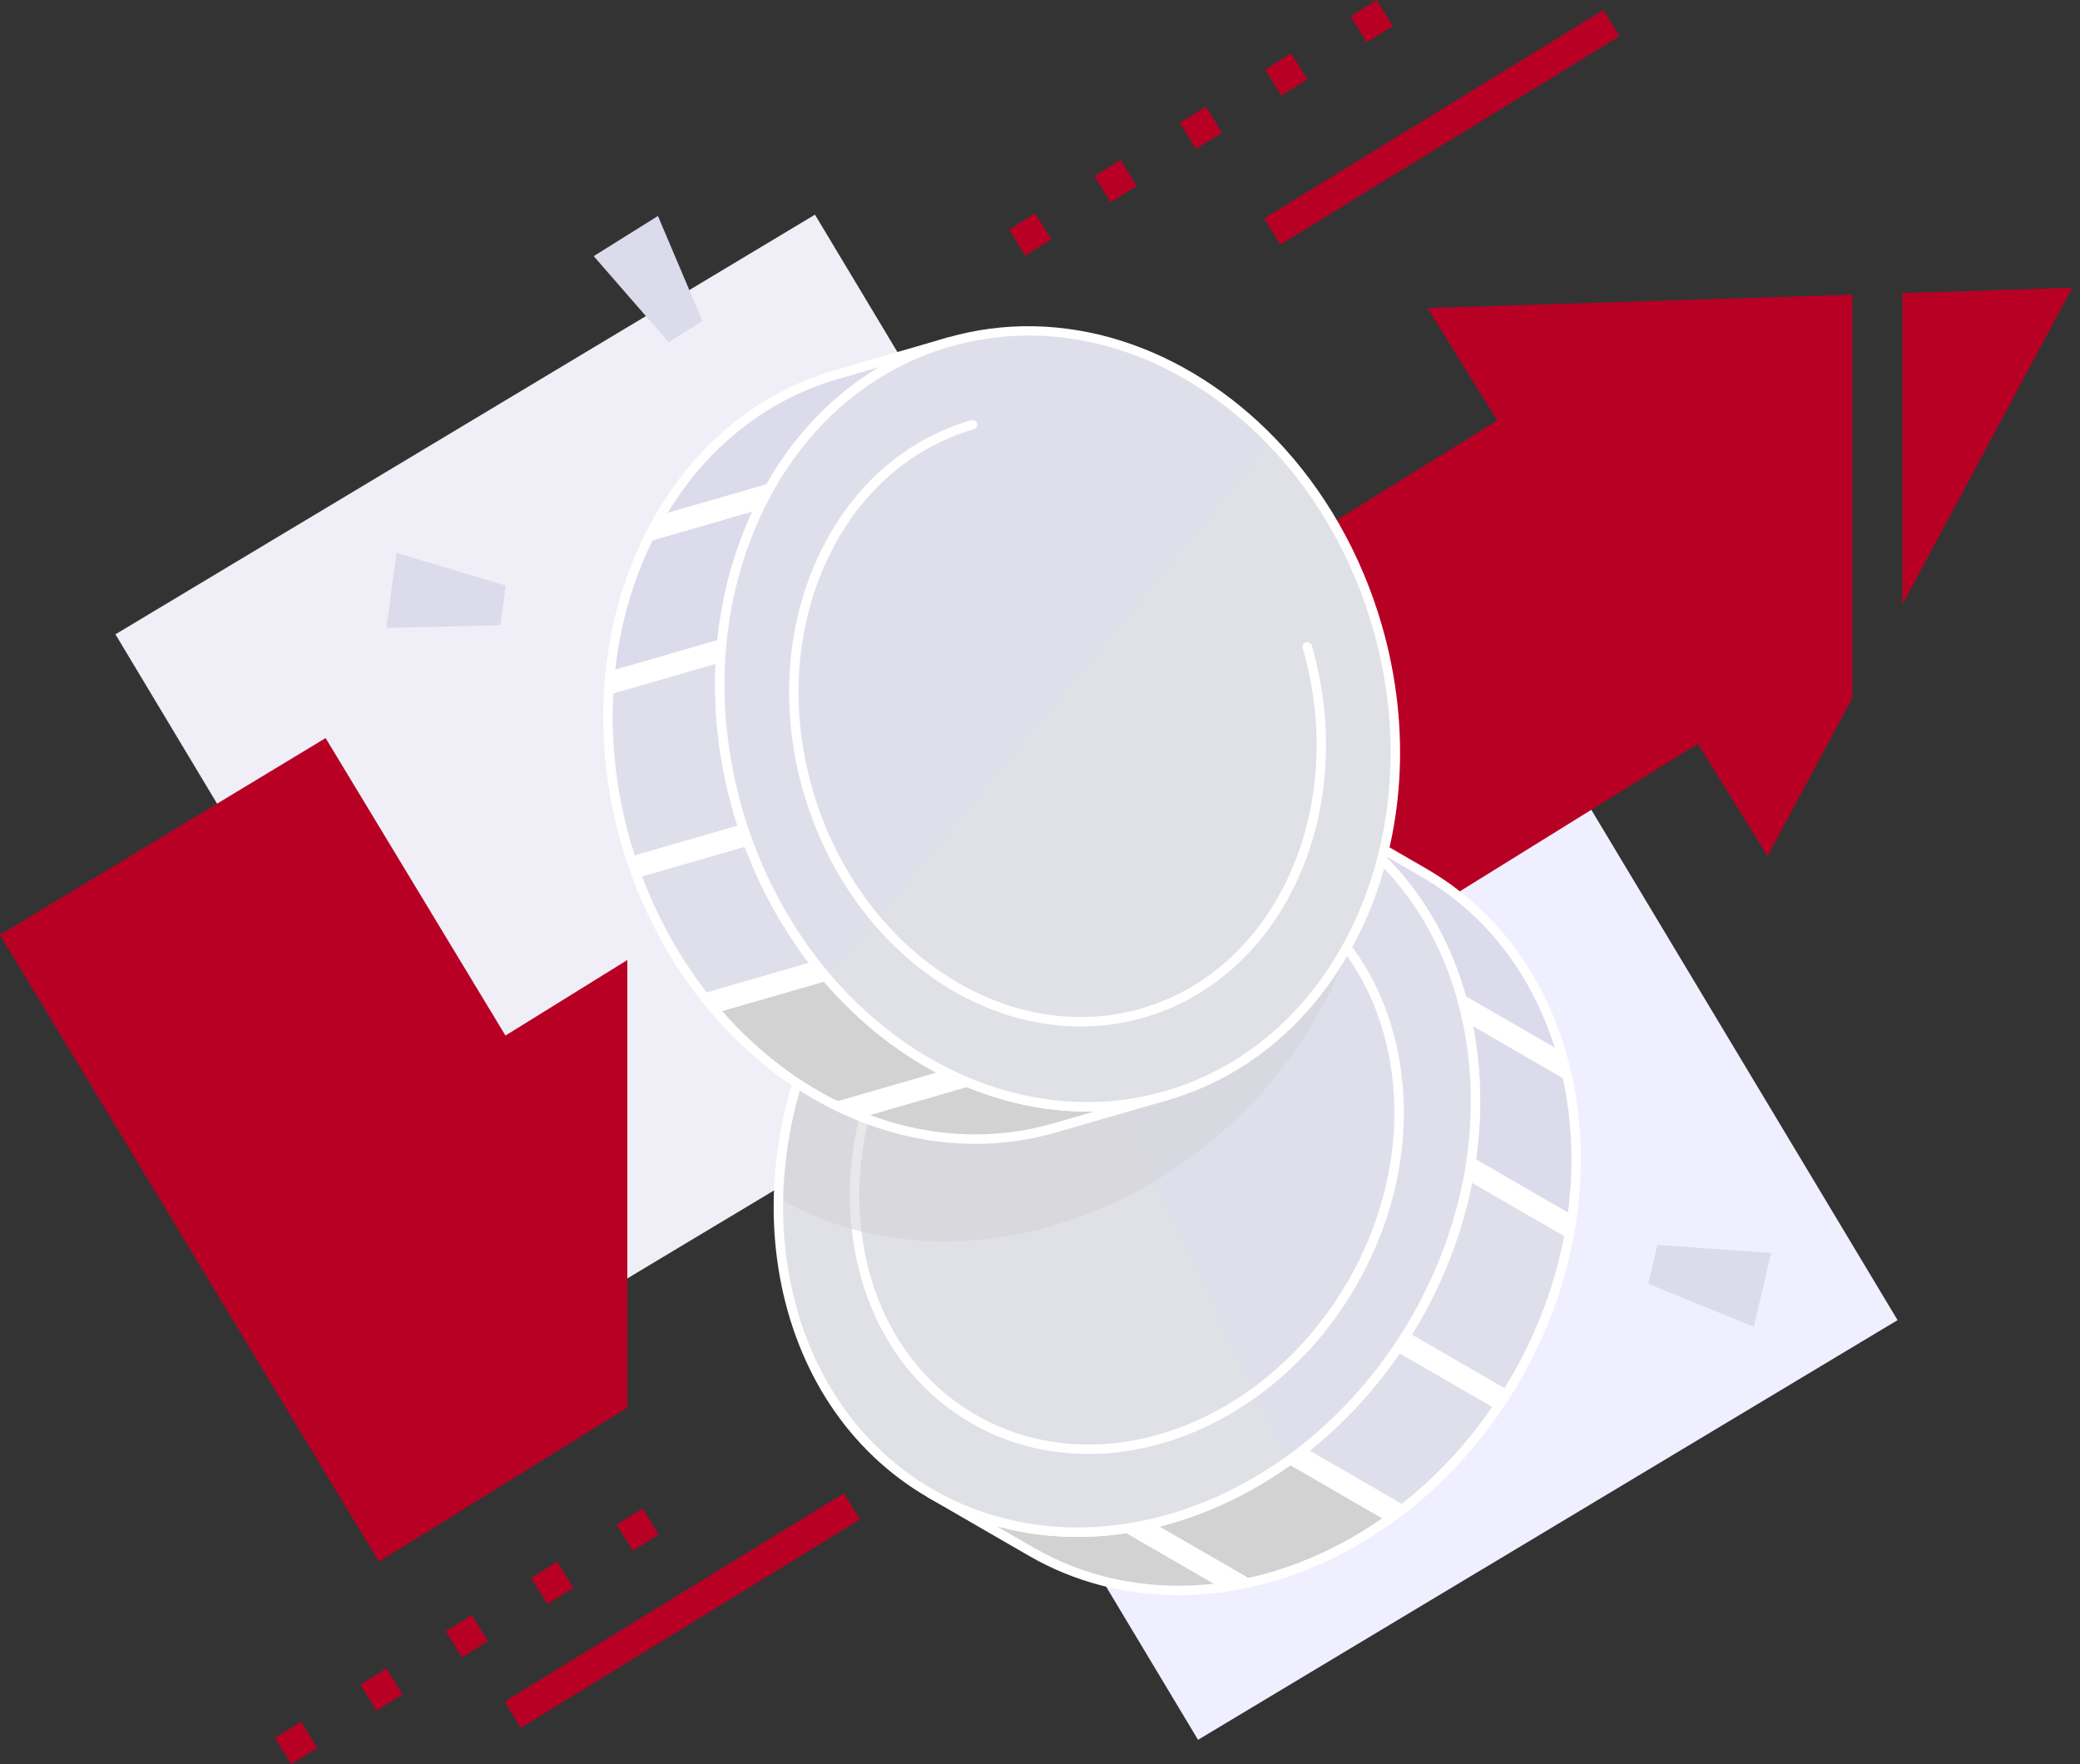
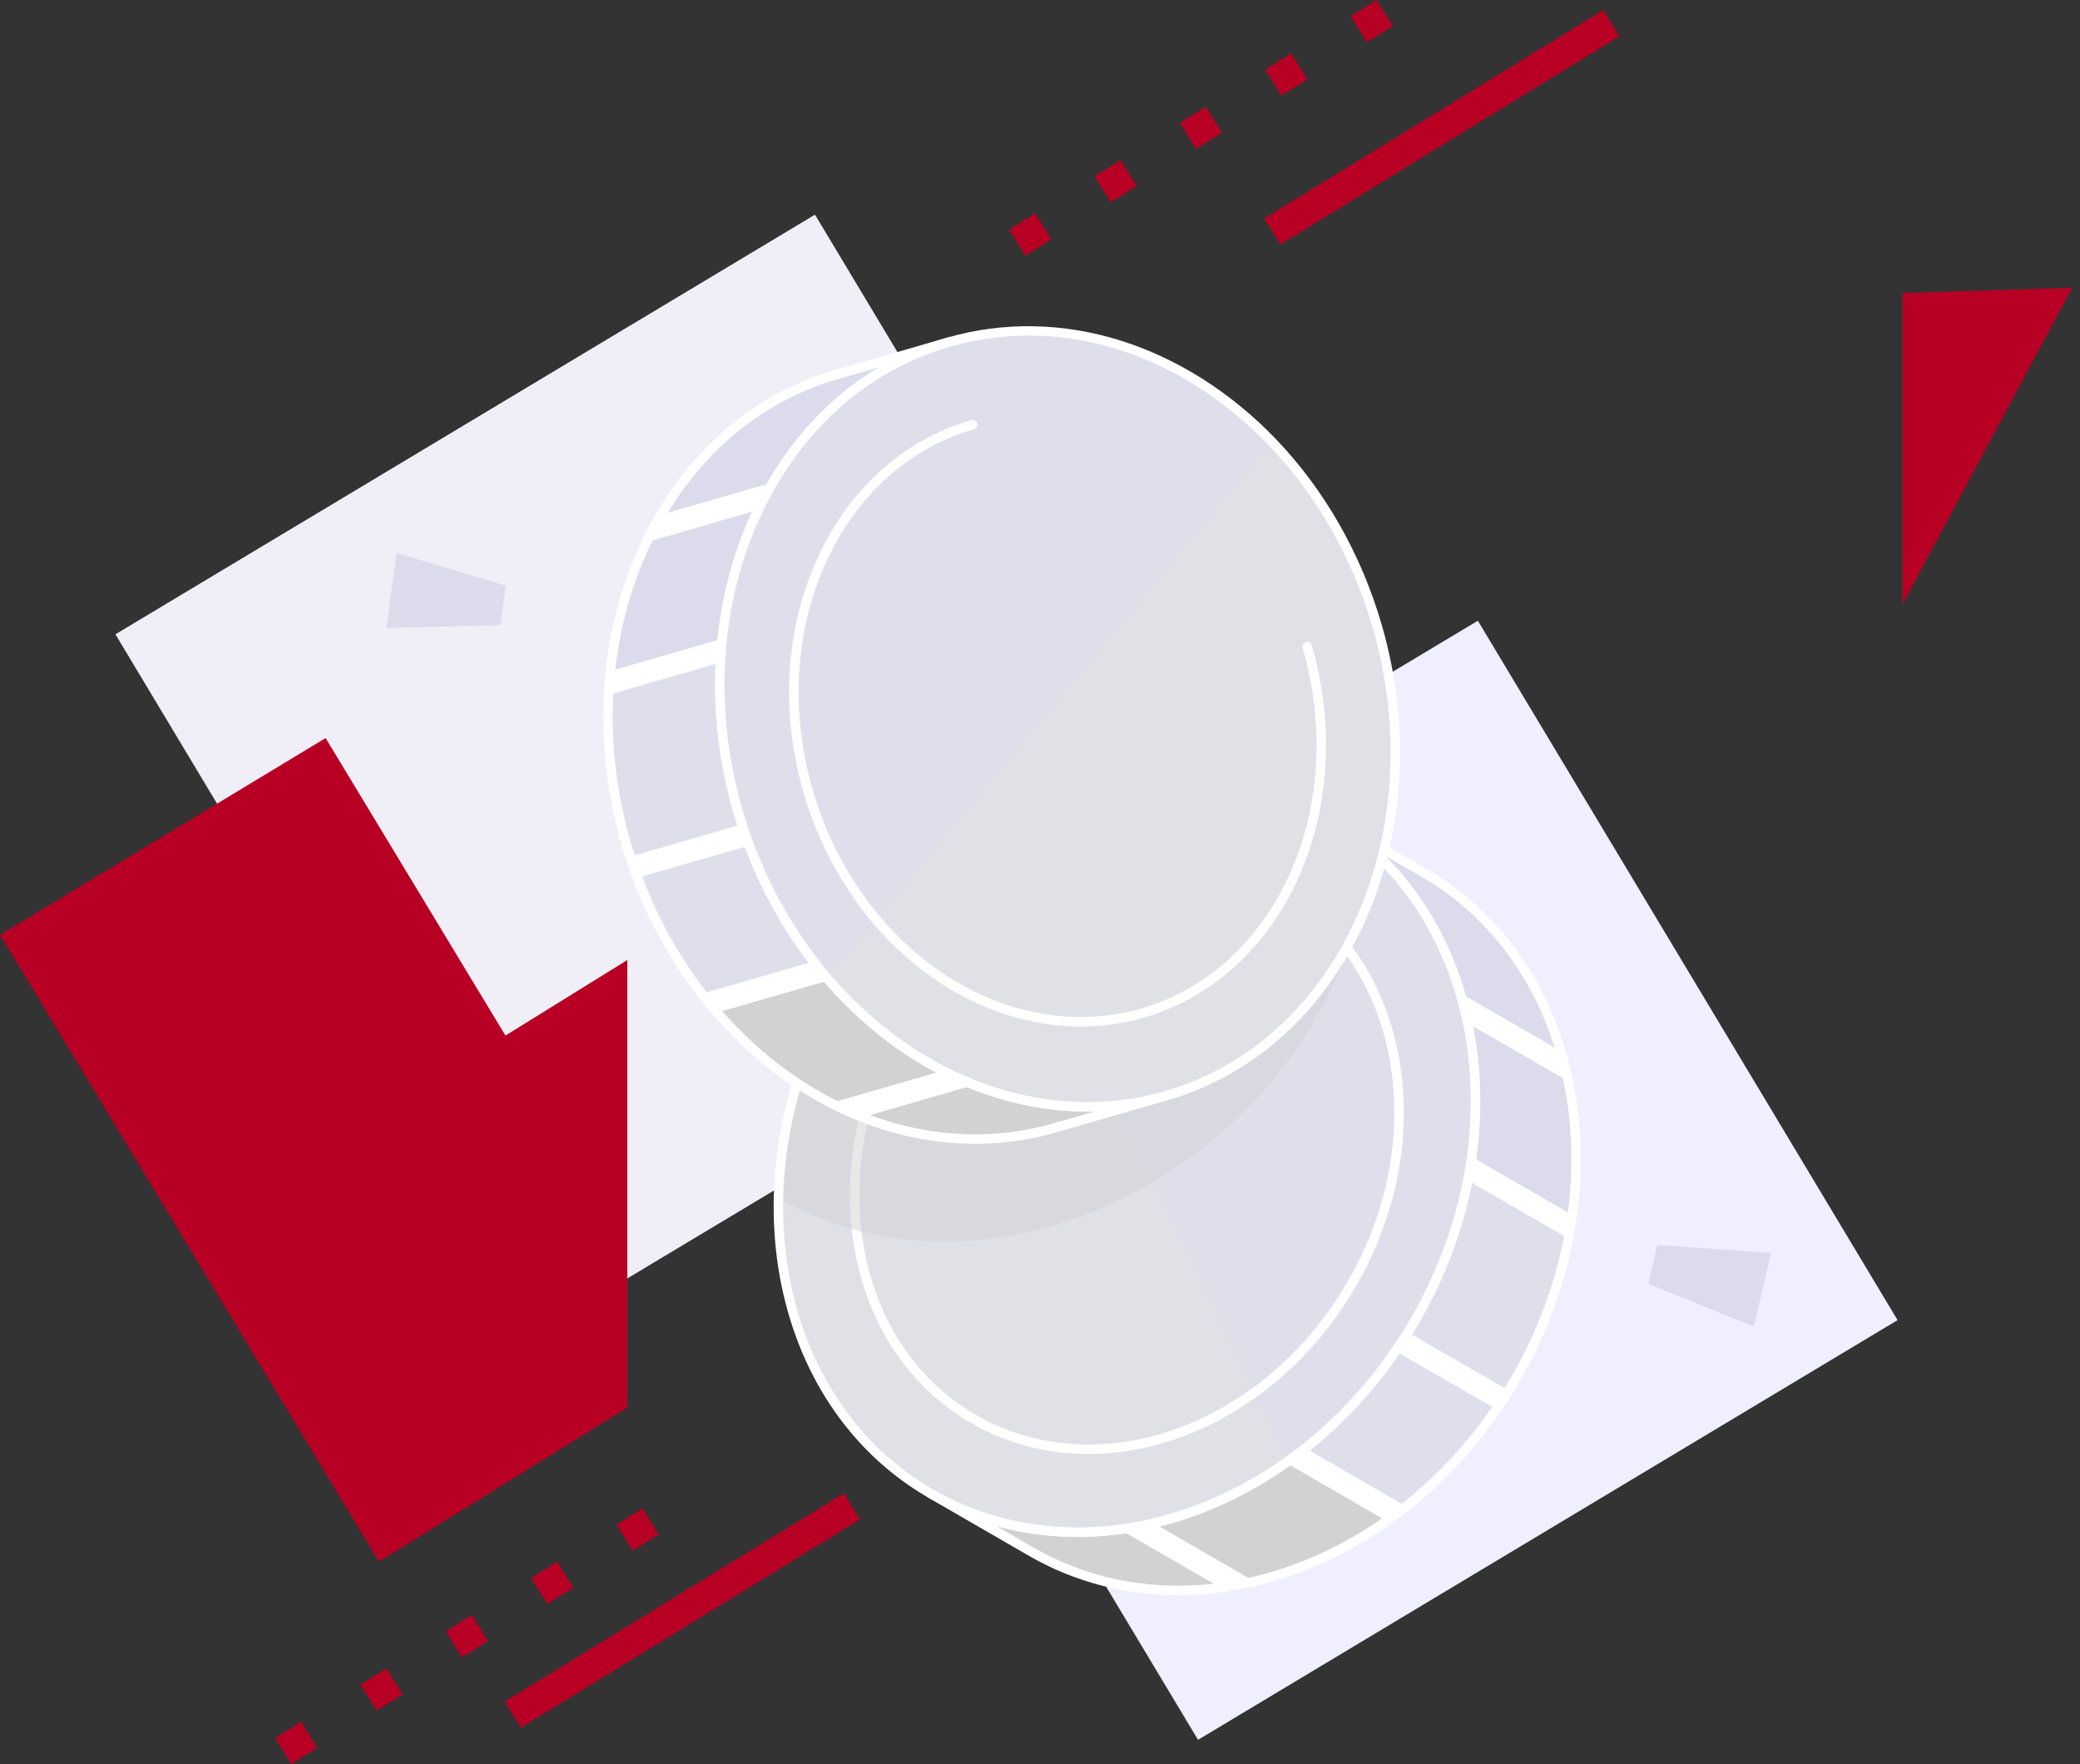
<svg xmlns="http://www.w3.org/2000/svg" width="125" height="106" viewBox="0 0 125 106" fill="none">
  <rect x="0" y="0" width="125" height="106" fill="#333333" stroke="none" />
  <path d="M48.977 12.899L6.937 38.116L32.161 80.145L74.201 54.928L48.977 12.899Z" fill="#F0EFF7" />
  <path d="M88.813 37.299L46.773 62.517L71.997 104.546L114.037 79.328L88.813 37.299Z" fill="#F0EFFF" />
  <path d="M30.376 62.228L37.701 57.687V84.584L22.773 93.84L0 56.175L19.568 44.351L30.376 62.228Z" fill="#B80024" />
-   <path d="M85.792 18.512L111.32 17.707V41.938L106.224 51.444L102.034 44.691L51.477 76.041V49.143L89.983 25.266L85.792 18.512Z" fill="#B80024" />
  <path d="M124.531 17.291L114.333 36.317V17.612L124.531 17.291Z" fill="#B80024" />
  <path d="M55.921 89.743L61.977 93.243C68.579 97.06 76.837 96.023 83.461 91.305C86.429 89.19 89.071 86.336 91.087 82.85C97.603 71.584 95.135 57.97 85.574 52.443L79.518 48.943C89.079 54.469 91.547 68.083 85.031 79.35C83.015 82.835 80.373 85.689 77.405 87.804C70.78 92.522 62.523 93.559 55.921 89.743Z" fill="white" />
  <path d="M88.44 69.513L94.496 73.013C94.873 70.26 94.786 67.54 94.261 64.984L88.205 61.484C88.731 64.039 88.817 66.759 88.44 69.513Z" fill="#DBDBEB" />
  <path d="M84.607 80.057L90.663 83.558C90.807 83.325 90.949 83.089 91.087 82.85C92.659 80.132 93.709 77.276 94.26 74.43L88.204 70.929C87.653 73.776 86.603 76.631 85.031 79.35C84.893 79.588 84.751 79.824 84.607 80.057Z" fill="#DFDFEC" />
  <path d="M78.447 87.02L84.503 90.521C86.524 88.919 88.365 86.963 89.928 84.687L83.872 81.186C82.309 83.462 80.468 85.418 78.447 87.02Z" fill="#DFDFEC" />
  <path d="M69.323 91.524L75.379 95.025C78.141 94.371 80.848 93.142 83.331 91.396L77.275 87.895C74.792 89.641 72.085 90.87 69.323 91.524Z" fill="#D2D2D3" />
  <path d="M55.921 89.743L61.977 93.243C65.465 95.26 69.414 95.921 73.343 95.4L67.286 91.9C63.358 92.42 59.409 91.759 55.921 89.743Z" fill="#D2D2D3" />
  <path d="M87.749 59.666L93.805 63.167C92.46 58.657 89.666 54.809 85.575 52.443L79.519 48.943C83.61 51.308 86.404 55.157 87.749 59.666Z" fill="#DBDBEB" />
  <path d="M70.81 95.855C67.65 95.855 64.576 95.074 61.834 93.489L55.779 89.989C55.643 89.91 55.596 89.736 55.675 89.601C55.754 89.465 55.927 89.418 56.063 89.497C62.353 93.133 70.468 92.396 77.24 87.573C80.252 85.427 82.861 82.534 84.785 79.208C91.212 68.095 88.786 54.628 79.376 49.189C79.24 49.11 79.194 48.937 79.272 48.801C79.351 48.665 79.525 48.619 79.66 48.697L85.716 52.198C95.397 57.794 97.917 71.609 91.332 82.993C89.368 86.39 86.703 89.344 83.626 91.536C79.61 94.397 75.129 95.855 70.81 95.855ZM59.882 91.705L62.119 92.998C68.41 96.635 76.525 95.897 83.296 91.073C86.308 88.928 88.916 86.035 90.841 82.709C97.268 71.595 94.842 58.129 85.432 52.689L83.194 51.396C89.857 57.989 90.969 69.649 85.276 79.492C83.312 82.888 80.647 85.843 77.569 88.035C72.01 91.995 65.559 93.268 59.882 91.705Z" fill="white" />
  <path d="M85.031 79.349C83.014 82.835 80.373 85.688 77.404 87.804C70.781 92.522 62.523 93.559 55.921 89.743C49.813 86.212 46.599 79.38 46.775 71.968C46.875 67.78 48.056 63.406 50.41 59.337C52.692 55.39 55.775 52.254 59.227 50.083C65.632 46.058 73.306 45.352 79.519 48.943C80.53 49.528 81.463 50.203 82.314 50.957C89.501 57.325 90.856 69.275 85.031 79.349Z" fill="#DFDFEC" />
  <path d="M50.409 59.336C43.893 70.603 46.36 84.216 55.921 89.743C62.523 93.559 70.781 92.522 77.405 87.803L59.227 50.083C55.775 52.253 52.692 55.389 50.409 59.336Z" fill="#E0E1E7" />
  <path d="M65.404 87.372C62.925 87.372 60.515 86.76 58.365 85.517C54.681 83.387 52.196 79.699 51.368 75.132C50.544 70.581 51.463 65.7 53.958 61.387C54.036 61.251 54.21 61.205 54.345 61.284C54.481 61.362 54.528 61.536 54.449 61.672C52.022 65.868 51.126 70.612 51.927 75.03C52.725 79.431 55.112 82.981 58.649 85.025C63.539 87.852 69.849 87.278 75.117 83.526C77.461 81.855 79.492 79.603 80.99 77.014C83.417 72.817 84.312 68.073 83.511 63.655C82.714 59.254 80.327 55.705 76.79 53.66C76.654 53.582 76.608 53.408 76.686 53.272C76.765 53.136 76.938 53.09 77.074 53.169C80.758 55.298 83.243 58.986 84.071 63.554C84.895 68.104 83.976 72.985 81.481 77.298C79.943 79.958 77.856 82.271 75.446 83.988C72.3 86.23 68.788 87.372 65.404 87.372Z" fill="white" />
  <g opacity="0.5">
    <path d="M82.314 50.957C81.876 56.934 78.924 63.109 73.681 67.815C70.685 70.506 67.289 72.401 63.811 73.493C57.848 75.364 51.641 74.87 46.776 71.968C46.875 67.78 48.056 63.406 50.41 59.337C52.692 55.39 55.775 52.254 59.227 50.083C65.632 46.058 73.306 45.352 79.519 48.943C80.53 49.528 81.463 50.203 82.314 50.957Z" fill="#D2D2D3" />
  </g>
  <path d="M64.754 92.354C61.593 92.354 58.52 91.573 55.779 89.988C46.098 84.392 43.579 70.578 50.163 59.194C52.392 55.34 55.474 52.107 59.076 49.843C62.316 47.806 65.895 46.607 69.426 46.373C73.076 46.133 76.615 46.936 79.661 48.697C84.358 51.412 87.527 56.116 88.583 61.943C89.636 67.752 88.462 73.984 85.276 79.491C83.312 82.888 80.647 85.842 77.57 88.035C73.554 90.895 69.072 92.354 64.754 92.354ZM50.655 59.478C44.227 70.591 46.653 84.057 56.063 89.497C62.354 93.133 70.468 92.396 77.24 87.572C80.251 85.426 82.86 82.534 84.784 79.207C87.902 73.816 89.053 67.721 88.024 62.044C86.998 56.385 83.927 51.819 79.376 49.188C73.442 45.758 65.966 46.183 59.378 50.324C55.854 52.539 52.837 55.704 50.655 59.478Z" fill="white" />
  <path d="M39.591 92.203L38.614 90.64L37.051 91.617L38.028 93.179L39.591 92.203Z" fill="#B80024" />
  <path d="M34.457 95.408L33.48 93.845L31.917 94.822L32.894 96.384L34.457 95.408Z" fill="#B80024" />
  <path d="M29.325 98.613L28.348 97.05L26.785 98.027L27.762 99.59L29.325 98.613Z" fill="#B80024" />
  <path d="M24.197 101.818L23.22 100.256L21.657 101.232L22.634 102.795L24.197 101.818Z" fill="#B80024" />
  <path d="M19.067 105.023L18.09 103.461L16.527 104.437L17.503 106L19.067 105.023Z" fill="#B80024" />
  <path d="M83.702 1.563L82.725 0L81.162 0.977L82.139 2.539L83.702 1.563Z" fill="#B80024" />
  <path d="M78.572 4.768L77.595 3.205L76.032 4.182L77.009 5.745L78.572 4.768Z" fill="#B80024" />
  <path d="M73.44 7.973L72.463 6.411L70.9 7.388L71.877 8.95L73.44 7.973Z" fill="#B80024" />
  <path d="M68.312 11.179L67.335 9.616L65.772 10.593L66.749 12.155L68.312 11.179Z" fill="#B80024" />
  <path d="M63.182 14.384L62.205 12.821L60.642 13.798L61.619 15.361L63.182 14.384Z" fill="#B80024" />
  <path d="M50.714 89.734L30.334 102.251L31.3 103.824L51.68 91.306L50.714 89.734Z" fill="#B80024" />
  <path d="M96.354 0.606L75.976 13.123L76.942 14.696L97.32 2.179L96.354 0.606Z" fill="#B80024" />
-   <path d="M42.213 19.286L40.178 20.558L35.679 15.391L39.539 12.979L42.213 19.286Z" fill="#DBDBEB" />
  <path d="M30.392 35.191L30.073 37.57L23.222 37.735L23.828 33.225L30.392 35.191Z" fill="#DBDBEB" />
  <path d="M99.055 77.146L99.599 74.809L106.434 75.294L105.403 79.726L99.055 77.146Z" fill="#DBDBEB" />
  <path d="M70.103 65.835L63.383 67.777C56.056 69.893 48.289 66.901 42.996 60.728C40.623 57.961 38.746 54.556 37.628 50.688C34.014 38.184 39.685 25.565 50.295 22.499L57.016 20.558C46.406 23.623 40.735 36.243 44.349 48.746C45.467 52.614 47.344 56.019 49.716 58.786C55.011 64.959 62.777 67.952 70.103 65.835Z" fill="white" />
  <path d="M43.407 38.378L36.686 40.32C36.983 37.556 37.722 34.937 38.846 32.583L45.567 30.641C44.442 32.995 43.703 35.615 43.407 38.378Z" fill="#DBDBEB" />
  <path d="M44.59 49.535L37.87 51.477C37.785 51.216 37.705 50.953 37.628 50.688C36.756 47.671 36.425 44.647 36.574 41.752L43.294 39.81C43.145 42.705 43.477 45.729 44.349 48.746C44.425 49.011 44.506 49.275 44.59 49.535Z" fill="#DFDFEC" />
  <path d="M48.894 57.775L42.173 59.716C40.597 57.676 39.28 55.334 38.311 52.748L45.032 50.807C46.001 53.392 47.318 55.734 48.894 57.775Z" fill="#DFDFEC" />
  <path d="M56.666 64.341L49.945 66.282C47.422 64.983 45.09 63.139 43.1 60.847L49.821 58.905C51.81 61.197 54.142 63.042 56.666 64.341Z" fill="#D2D2D3" />
  <path d="M70.103 65.835L63.382 67.777C59.512 68.895 55.519 68.587 51.831 67.137L58.552 65.195C62.239 66.645 66.232 66.953 70.103 65.835Z" fill="#D2D2D3" />
  <path d="M46.447 28.987L39.727 30.929C42.117 26.875 45.755 23.811 50.295 22.499L57.016 20.558C52.475 21.869 48.838 24.933 46.447 28.987Z" fill="#DBDBEB" />
  <path d="M58.607 68.734C52.87 68.734 47.108 65.96 42.78 60.913C40.321 58.045 38.445 54.536 37.355 50.767C35.589 44.655 35.949 38.323 38.369 32.938C40.796 27.537 45.004 23.733 50.217 22.227L56.937 20.285C57.088 20.241 57.245 20.329 57.289 20.479C57.332 20.63 57.245 20.787 57.095 20.831C46.653 23.848 41.057 36.335 44.622 48.668C45.689 52.359 47.525 55.795 49.932 58.602C55.345 64.912 63.044 67.579 70.024 65.563C70.175 65.519 70.332 65.606 70.376 65.757C70.42 65.907 70.333 66.065 70.182 66.108L63.462 68.05C61.868 68.51 60.238 68.734 58.607 68.734ZM52.858 22.055L50.374 22.772C45.324 24.231 41.245 27.924 38.887 33.171C36.522 38.434 36.172 44.627 37.901 50.609C38.968 54.301 40.805 57.736 43.212 60.543C48.623 66.854 56.322 69.521 63.304 67.504L65.786 66.787C59.902 66.937 53.945 64.152 49.501 58.971C47.041 56.103 45.165 52.594 44.076 48.825C40.919 37.902 44.804 26.852 52.858 22.055Z" fill="white" />
  <path d="M82.77 37.647C86.384 50.15 80.713 62.77 70.103 65.835C62.777 67.952 55.011 64.959 49.717 58.786C47.344 56.019 45.467 52.614 44.349 48.746C40.735 36.243 46.406 23.623 57.016 20.558C63.909 18.567 71.189 21.098 76.437 26.545C79.266 29.482 81.504 33.267 82.77 37.647Z" fill="#DFDFEC" />
  <path d="M82.77 37.647C86.383 50.15 80.713 62.77 70.103 65.835C62.777 67.952 55.011 64.959 49.717 58.786L76.437 26.545C79.266 29.482 81.504 33.267 82.77 37.647Z" fill="#E0E1E7" />
  <path d="M65.328 66.793C59.591 66.793 53.829 64.018 49.501 58.971C47.042 56.103 45.166 52.595 44.077 48.825C42.31 42.714 42.67 36.382 45.09 30.997C47.517 25.595 51.724 21.791 56.937 20.285C60.318 19.309 63.946 19.38 67.43 20.492C70.802 21.567 73.987 23.593 76.642 26.349C79.593 29.412 81.807 33.292 83.043 37.568C86.694 50.202 80.925 63.005 70.182 66.108C68.589 66.568 66.959 66.793 65.328 66.793ZM61.825 20.162C60.237 20.162 58.65 20.381 57.095 20.831C52.045 22.29 47.965 25.983 45.608 31.229C43.243 36.492 42.893 42.685 44.622 48.668C45.689 52.359 47.525 55.794 49.932 58.602C55.345 64.912 63.044 67.579 70.024 65.562C80.466 62.546 86.061 50.058 82.497 37.726C81.286 33.538 79.12 29.74 76.233 26.742C72.109 22.462 66.961 20.162 61.825 20.162Z" fill="white" />
  <path d="M64.94 61.683C60.443 61.683 55.927 59.508 52.535 55.554C50.609 53.307 49.14 50.56 48.287 47.609C46.904 42.822 47.186 37.864 49.081 33.645C50.984 29.411 54.283 26.429 58.371 25.248C58.522 25.204 58.679 25.291 58.723 25.442C58.767 25.592 58.68 25.75 58.529 25.793C54.604 26.927 51.433 29.798 49.6 33.878C47.759 37.974 47.487 42.794 48.833 47.451C49.664 50.325 51.093 52.999 52.967 55.184C56.248 59.01 60.609 61.114 64.942 61.114C66.169 61.115 67.392 60.946 68.59 60.6C76.71 58.254 81.06 48.539 78.286 38.942C78.242 38.792 78.329 38.634 78.48 38.591C78.63 38.547 78.788 38.634 78.832 38.785C81.692 48.682 77.169 58.713 68.748 61.146C67.498 61.507 66.219 61.683 64.94 61.683Z" fill="white" />
</svg>